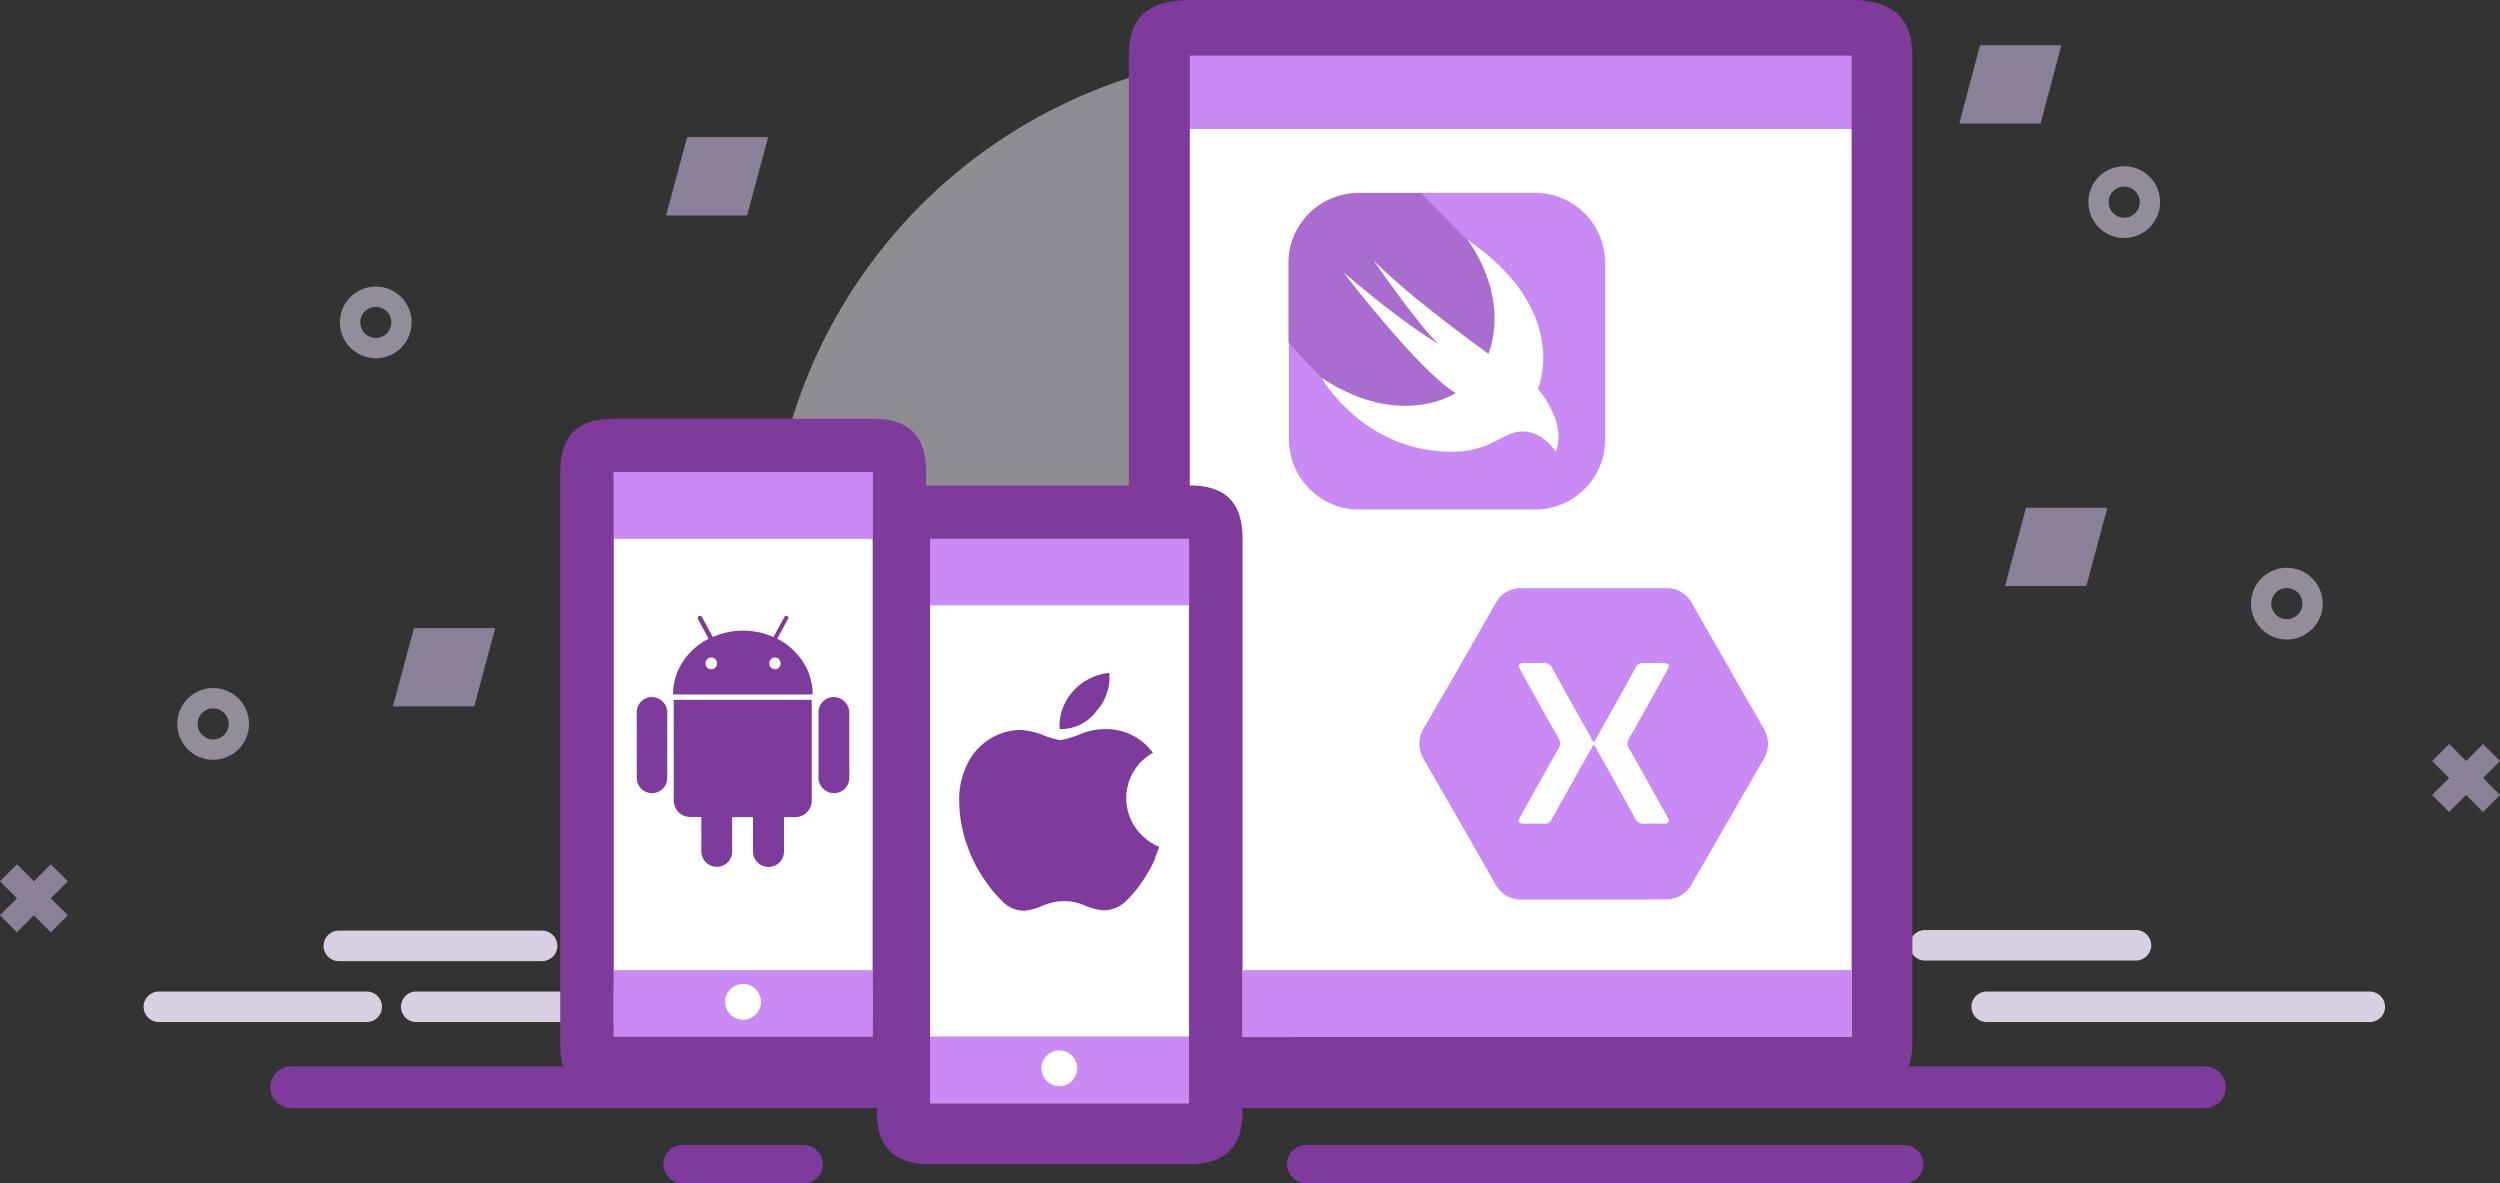
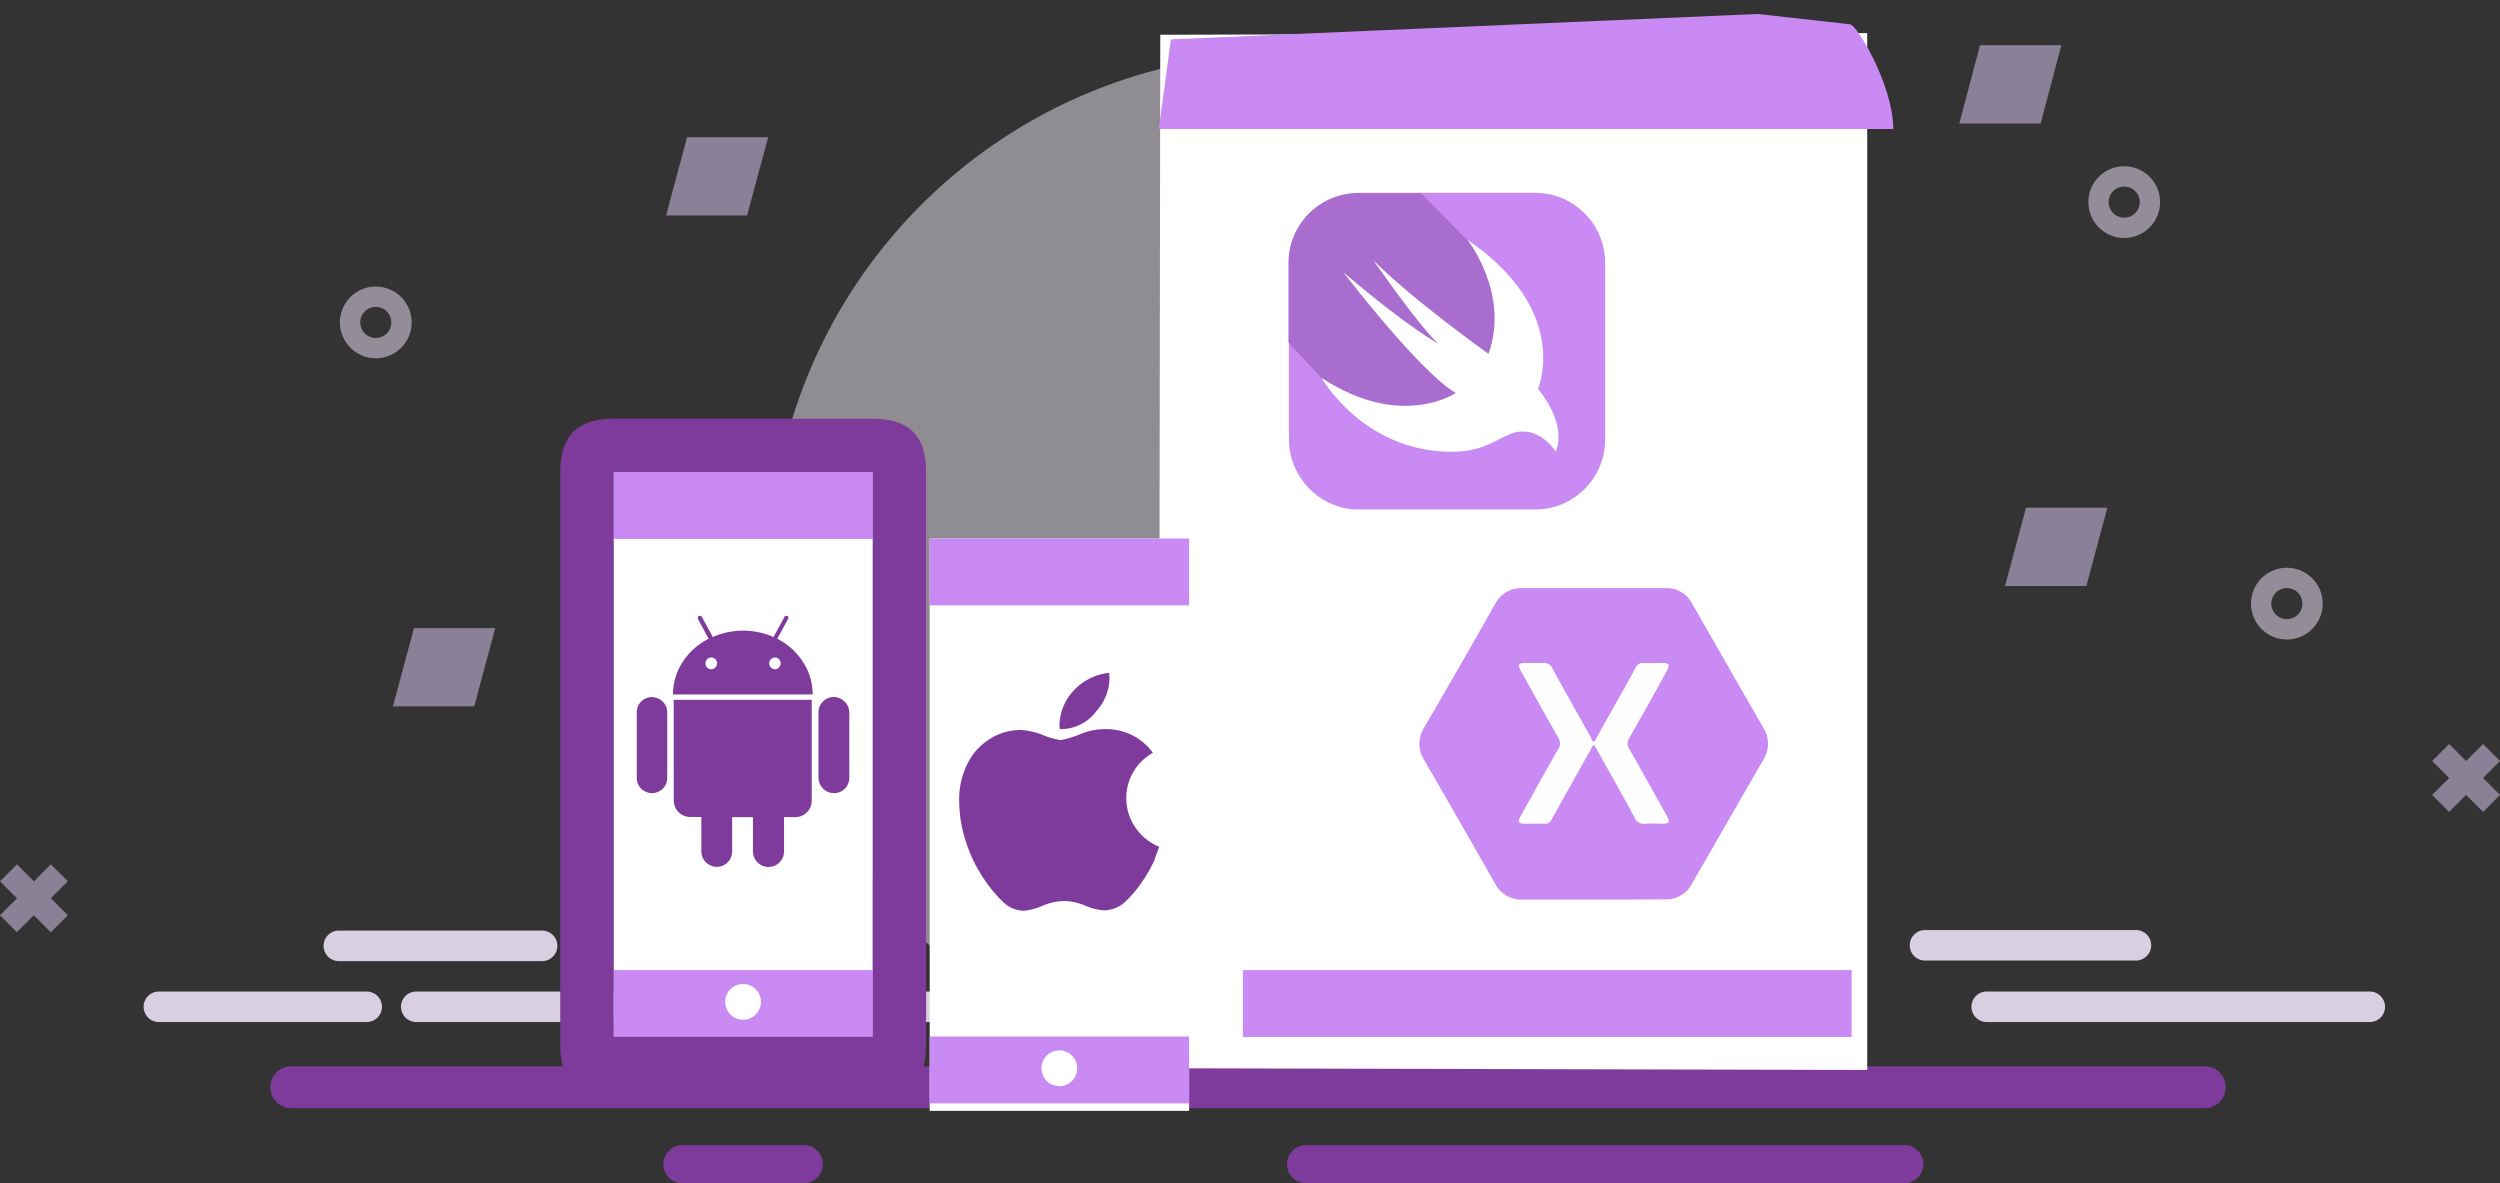
<svg xmlns="http://www.w3.org/2000/svg" viewBox="0 0 491.91 232.81">
  <rect x="0" y="0" width="491.91" height="232.81" fill="#333333" stroke="none" />
  <defs>
    <style>.cls-1,.cls-10,.cls-11,.cls-9{opacity:0.5;}.cls-1{isolation:isolate;}.cls-2{fill:#eee7f1;}.cls-3{fill:#d8cfe1;}.cls-4{fill:#7e3b9c;}.cls-5{fill:#fff;}.cls-6{fill:#c98af4;}.cls-7{fill:#fefefe;}.cls-8{fill:#a96ccf;}.cls-9{fill:#e2cffc;}.cls-10{fill:#e5d0fd;}.cls-12,.cls-13{fill:none;}.cls-13{stroke:#f2e7fe;stroke-miterlimit:10;stroke-width:4px;}</style>
  </defs>
  <g id="Ebene_2" data-name="Ebene 2">
    <g id="Hero">
      <g id="Pfad_43466" data-name="Pfad 43466" class="cls-1">
        <path class="cls-2" d="M253.42,10.42A102.08,102.08,0,0,0,151.35,112.49a100.68,100.68,0,0,0,16.21,55L180,183.15c18.61,19.38,44.57,28,73.57,28,56.36,0,102.08-42.3,102.08-98.65A102.2,102.2,0,0,0,253.42,10.42Z" />
      </g>
      <g id="Gruppe_14414" data-name="Gruppe 14414">
        <g id="Pfad_43470" data-name="Pfad 43470">
          <path class="cls-3" d="M245.57,198.1a3,3,0,0,0-3-3H81.9a3,3,0,1,0,0,6H242.57A3,3,0,0,0,245.57,198.1Z" />
        </g>
      </g>
      <g id="Gruppe_14416" data-name="Gruppe 14416">
        <g id="Pfad_43472" data-name="Pfad 43472">
          <path class="cls-3" d="M31.26,201.1h40.9a3,3,0,1,0,0-6H31.26a3,3,0,1,0,0,6Z" />
        </g>
      </g>
      <g id="Gruppe_14421" data-name="Gruppe 14421">
        <g id="Pfad_43476" data-name="Pfad 43476">
          <path class="cls-3" d="M66.67,189.11h40a3,3,0,1,0,0-6h-40a3,3,0,1,0,0,6Z" />
        </g>
      </g>
      <g id="Gruppe_14425" data-name="Gruppe 14425">
        <g id="Pfad_43479" data-name="Pfad 43479">
          <path class="cls-3" d="M390.91,201.1h75.38a3,3,0,1,0,0-6H390.91a3,3,0,1,0,0,6Z" />
        </g>
      </g>
      <g id="Gruppe_14432" data-name="Gruppe 14432">
        <g id="Pfad_43485" data-name="Pfad 43485">
          <path class="cls-3" d="M378.77,189h41.51a3,3,0,1,0,0-6H378.77a3,3,0,1,0,0,6Z" />
        </g>
      </g>
      <g id="Gruppe_14434" data-name="Gruppe 14434">
        <g id="Pfad_43488" data-name="Pfad 43488">
          <path class="cls-4" d="M433.82,218.05H57.32a4.12,4.12,0,1,1,0-8.24h376.5a4.12,4.12,0,0,1,0,8.24Z" />
        </g>
      </g>
      <g id="Gruppe_14439" data-name="Gruppe 14439">
        <g id="Gruppe_14437" data-name="Gruppe 14437">
          <g id="Pfad_43496" data-name="Pfad 43496">
            <path class="cls-4" d="M256.79,225.32h118.1a3.75,3.75,0,0,1,0,7.49H256.79a3.75,3.75,0,0,1,0-7.49Z" />
          </g>
        </g>
        <g id="Gruppe_14438" data-name="Gruppe 14438">
          <g id="Pfad_43497" data-name="Pfad 43497">
            <path class="cls-4" d="M134.08,225.32h24.27a3.75,3.75,0,0,1,0,7.49H134.08a3.75,3.75,0,0,1,0-7.49Z" />
          </g>
        </g>
      </g>
      <g id="Gruppe_26005" data-name="Gruppe 26005">
        <g id="Gruppe_22781" data-name="Gruppe 22781">
          <path id="Pfad_54993" data-name="Pfad 54993" class="cls-5" d="M367.4,210.53,228,210.19,228.3,6.84,367.4,6.5Z" />
          <path id="Pfad_54994" data-name="Pfad 54994" class="cls-6" d="M372.53,25.38H228L230.4,7.75l115.47-5L364,4.78C365.34,4.78,372.53,16.83,372.53,25.38Z" />
-           <path id="Pfad_54995" data-name="Pfad 54995" class="cls-4" d="M376.29,205.06V10.94c0-5.81-2.39-10.94-12-10.94H234.11c-9.57,0-12,4.79-12,10.94V205.06c0,5.81,2.39,10.94,12,10.94H364.33C373.89,216,376.29,210.87,376.29,205.06Zm-142.18-1V10.94H364.33V204Z" />
        </g>
        <g id="Gruppe_22516" data-name="Gruppe 22516">
          <path id="Pfad_54777" data-name="Pfad 54777" class="cls-6" d="M313.51,177c-4.65,0-9.27,0-13.91,0a5.78,5.78,0,0,1-5.42-3.13q-6.89-12.12-13.88-24.2a6,6,0,0,1,0-6.65q7-12,13.9-24.2a5.72,5.72,0,0,1,5.32-3.1q14.07,0,28.15,0a5.63,5.63,0,0,1,5.25,3c4.67,8.13,9.31,16.29,14,24.4a5.92,5.92,0,0,1,0,6.45c-4.69,8.08-9.31,16.19-14,24.29a5.67,5.67,0,0,1-5.31,3.1C322.94,177,318.22,177,313.51,177Z" />
          <path id="Pfad_54778" data-name="Pfad 54778" class="cls-7" d="M313.68,146c1.42-2.55,2.84-5.08,4.26-7.61,1.3-2.3,2.6-4.62,3.87-7a1.55,1.55,0,0,1,1.59-.94c1.2.05,2.38,0,3.58,0,1.45,0,1.67.33,1,1.56-2.43,4.38-4.84,8.76-7.34,13.11a2,2,0,0,0,0,2.34c2.45,4.3,4.86,8.66,7.3,13,.72,1.33.52,1.63-1,1.63a27.24,27.24,0,0,0-3.13,0,2,2,0,0,1-2.24-1.35c-2.57-4.72-5.21-9.42-7.84-14.08-.46,0-.49.36-.61.61q-3.9,6.93-7.77,13.88a1.48,1.48,0,0,1-1.56.94c-1.16-.07-2.31,0-3.5,0-1.61,0-1.8-.29-1-1.66,2.43-4.38,4.86-8.76,7.34-13.09a1.9,1.9,0,0,0,0-2.14c-2.48-4.36-4.91-8.74-7.34-13.12-.75-1.35-.58-1.63.91-1.63,1.15,0,2.33.05,3.47,0a1.66,1.66,0,0,1,1.75,1c2.48,4.52,5,9,7.53,13.5C313.15,145.39,313.22,145.77,313.68,146Z" />
        </g>
        <g id="Gruppe_22517" data-name="Gruppe 22517">
          <path id="Pfad_54779" data-name="Pfad 54779" class="cls-6" d="M267.38,37.94h34.49a14.38,14.38,0,0,1,4.9.83,13.79,13.79,0,0,1,8.9,10.85,16.19,16.19,0,0,1,.17,2.7V86a15.7,15.7,0,0,1-.27,3.21,13.84,13.84,0,0,1-9.36,10.41,14.6,14.6,0,0,1-4.36.63c-.65,0-34.57,0-35.08,0a13.83,13.83,0,0,1-7-2.31A14,14,0,0,1,255,92.43a13.68,13.68,0,0,1-1.38-6.06V51.78a12.8,12.8,0,0,1,1.29-6A13.76,13.76,0,0,1,266.6,38,4.09,4.09,0,0,1,267.38,37.94Z" />
          <path id="Pfad_54780" data-name="Pfad 54780" class="cls-8" d="M306.08,88.87a10.1,10.1,0,0,0-.73-1,10,10,0,0,0-2.1-1.9A6.33,6.33,0,0,0,300,84.86a5.94,5.94,0,0,0-2.43.39,17.1,17.1,0,0,0-2.26,1c-.85.44-1.7.88-2.61,1.25a20.33,20.33,0,0,1-3.33,1,21.69,21.69,0,0,1-4.33.34A28.5,28.5,0,0,1,271.07,85a33.3,33.3,0,0,1-4.84-3.42,34.91,34.91,0,0,1-3.45-3.43c-.73-.85-1.44-1.75-2.09-2.67a10.62,10.62,0,0,1-.73-1.15h0l-6.43-6.93V51.74A13.77,13.77,0,0,1,267.29,38h12.3l9.09,9.24h0c20.54,14,13.9,29.36,13.9,29.36S308.42,83.11,306.08,88.87Z" />
          <path id="Pfad_54781" data-name="Pfad 54781" class="cls-5" d="M288.74,47.18c20.53,14,13.89,29.36,13.89,29.36s5.84,6.6,3.48,12.36c0,0-2.41-4-6.45-4s-6.18,4-14,4C268.2,88.9,260,74.33,260,74.33c15.72,10.34,26.44,3,26.44,3-7.07-4.11-22.13-23.77-22.13-23.77,13.11,11.17,18.78,14.11,18.78,14.11-3.38-2.8-12.87-16.47-12.87-16.47,7.59,7.69,22.66,18.42,22.66,18.42C297.13,57.76,288.74,47.18,288.74,47.18Z" />
        </g>
        <rect id="Rechteck_4553" data-name="Rechteck 4553" class="cls-6" x="244.56" y="190.88" width="119.77" height="13.16" />
        <g id="Gruppe_22510" data-name="Gruppe 22510">
          <rect id="Rechteck_4552" data-name="Rechteck 4552" class="cls-5" x="182.93" y="105.95" width="51.04" height="112.63" />
          <rect id="Rechteck_4553-2" data-name="Rechteck 4553-2" class="cls-6" x="182.93" y="105.95" width="51.04" height="13.16" />
          <rect id="Rechteck_4553-3" data-name="Rechteck 4553-3" class="cls-6" x="182.93" y="203.95" width="51.04" height="13.16" />
          <circle id="Ellipse_1236" data-name="Ellipse 1236" class="cls-5" cx="208.44" cy="210.2" r="3.52" />
          <path id="Pfad_54776" data-name="Pfad 54776" class="cls-4" d="M227.32,168.85a25.4,25.4,0,0,1-2.52,4.53,22.45,22.45,0,0,1-3.24,3.91,6.27,6.27,0,0,1-4.16,1.83,10.2,10.2,0,0,1-3.84-.92,11.37,11.37,0,0,0-4.14-.91,11.54,11.54,0,0,0-4.26.91,11.2,11.2,0,0,1-3.68,1,5.94,5.94,0,0,1-4.26-1.88,24.43,24.43,0,0,1-3.39-4.06,27.79,27.79,0,0,1-3.59-7.11,25.84,25.84,0,0,1-1.5-8.48,15.4,15.4,0,0,1,2-8.1,11.82,11.82,0,0,1,4.26-4.31,11.46,11.46,0,0,1,5.76-1.63,13.68,13.68,0,0,1,4.45,1,14.17,14.17,0,0,0,3.53,1,21.45,21.45,0,0,0,3.92-1.22,12.76,12.76,0,0,1,5.32-.94,11.31,11.31,0,0,1,8.87,4.65,10.22,10.22,0,0,0-2,16.39,10.56,10.56,0,0,0,3.24,2.12c-.26.76-.54,1.48-.83,2.17Zm-9-35.51a10,10,0,0,1-2.56,6.55,8.72,8.72,0,0,1-7.23,3.57,6.51,6.51,0,0,1-.06-.88,10.31,10.31,0,0,1,2.72-6.62,10.58,10.58,0,0,1,3.3-2.48,10.05,10.05,0,0,1,3.79-1.07c0,.31,0,.62,0,.94Z" />
-           <path id="Pfad_54771" data-name="Pfad 54771" class="cls-4" d="M234,106V217.1h-51V106m0-10.49c-8.39,0-10.49,4.72-10.49,10.49V218.57c0,5.77,2.1,10.49,10.49,10.49h51c8.39,0,10.49-4.72,10.49-10.49V106c0-5.77-2.1-10.49-10.49-10.49Z" />
        </g>
        <g id="Gruppe_22510-2" data-name="Gruppe 22510-2">
          <rect id="Rechteck_4552-2" data-name="Rechteck 4552-2" class="cls-5" x="120.7" y="92.88" width="51.04" height="112.63" />
          <rect id="Rechteck_4553-4" data-name="Rechteck 4553-4" class="cls-6" x="120.7" y="92.88" width="51.04" height="13.16" />
          <rect id="Rechteck_4553-5" data-name="Rechteck 4553-5" class="cls-6" x="120.7" y="190.88" width="51.04" height="13.16" />
          <circle id="Ellipse_1236-2" data-name="Ellipse 1236-2" class="cls-5" cx="146.21" cy="197.13" r="3.52" />
          <g id="Gruppe_22512" data-name="Gruppe 22512">
            <path id="Pfad_54772" data-name="Pfad 54772" class="cls-4" d="M128.35,137.15a3,3,0,0,0-3.06,3V153a3,3,0,0,0,3,3.06h0a3,3,0,0,0,3-3.06V140.18a3,3,0,0,0-3-3Z" />
            <path id="Pfad_54773" data-name="Pfad 54773" class="cls-4" d="M152.94,125.68l2.11-3.89a.4.4,0,0,0-.07-.55.2.2,0,0,0-.08,0,.4.4,0,0,0-.56.12h0l0,.05-2.14,3.93a14.85,14.85,0,0,0-11.94,0l-2.14-3.93a.41.41,0,0,0-.54-.2h0l-.05,0a.39.39,0,0,0-.2.51h0a.2.2,0,0,0,0,.08l2.11,3.89a13.06,13.06,0,0,0-5.11,4.56,11.51,11.51,0,0,0-1.9,6.4h27.47a11.51,11.51,0,0,0-1.9-6.4A13,13,0,0,0,152.94,125.68Zm-12.19,5.66a1.13,1.13,0,0,1-.81.34,1.07,1.07,0,0,1-.81-.34,1.19,1.19,0,0,1,0-1.63,1.08,1.08,0,0,1,.81-.35,1.17,1.17,0,0,1,1.16,1.15,1.15,1.15,0,0,1-.34.82Zm12.52,0a1.07,1.07,0,0,1-.8.34,1.16,1.16,0,0,1-1.12-1.19h0a1.16,1.16,0,0,1,1.12-1.12,1.08,1.08,0,0,1,.8.35,1.18,1.18,0,0,1,0,1.63Z" />
            <path id="Pfad_54774" data-name="Pfad 54774" class="cls-4" d="M132.57,157.49a3.24,3.24,0,0,0,3.22,3.26H138l0,6.75a3.06,3.06,0,0,0,3,3.06,3,3,0,0,0,3.06-3v-6.78h4.1v6.75a3.05,3.05,0,0,0,3.05,3.06h0a3.06,3.06,0,0,0,3.06-3.06v-6.75h2.22a3.24,3.24,0,0,0,3.23-3.26V137.7H132.56Z" />
            <path id="Pfad_54775" data-name="Pfad 54775" class="cls-4" d="M164.05,137.15a3,3,0,0,0-3,3V153a3.06,3.06,0,0,0,3,3.06,3,3,0,0,0,3.06-3v-12.8a2.92,2.92,0,0,0-.89-2.16A3,3,0,0,0,164.05,137.15Z" />
          </g>
          <path id="Pfad_54771-2" data-name="Pfad 54771-2" class="cls-4" d="M171.73,92.88V204h-51V92.88m0-10.49c-8.39,0-10.49,4.72-10.49,10.49V205.51c0,5.77,2.1,10.49,10.49,10.49h51c8.4,0,10.49-4.72,10.49-10.49V92.88c0-5.77-2.09-10.49-10.49-10.49Z" />
        </g>
      </g>
      <path id="Pfad_55447" data-name="Pfad 55447" class="cls-9" d="M385.52,24.3h16L405.6,8.9h-16Z" />
      <path id="Pfad_55450" data-name="Pfad 55450" class="cls-9" d="M394.52,115.3h16l4.13-15.4h-16Z" />
      <path id="Pfad_55449" data-name="Pfad 55449" class="cls-10" d="M491.91,149.74l-3.33-3.34-3.34,3.34-3.34-3.34-3.34,3.34,3.34,3.34-3.34,3.34,3.34,3.34,3.34-3.34,3.34,3.34,3.33-3.34-3.33-3.34Z" />
      <g id="Ellipse_1452" data-name="Ellipse 1452" class="cls-11">
        <circle class="cls-12" cx="417.97" cy="39.77" r="3.06" />
        <circle class="cls-13" cx="417.97" cy="39.77" r="5.06" />
      </g>
      <g id="Ellipse_1453" data-name="Ellipse 1453" class="cls-11">
        <circle class="cls-12" cx="449.97" cy="118.77" r="3.06" />
        <circle class="cls-13" cx="449.97" cy="118.77" r="5.06" />
      </g>
      <path id="Pfad_55447-2" data-name="Pfad 55447" class="cls-9" d="M131.06,42.4H147L151.14,27H135.19Z" />
      <path id="Pfad_55450-2" data-name="Pfad 55450" class="cls-9" d="M77.31,139h16l4.13-15.4H81.45Z" />
      <path id="Pfad_55449-2" data-name="Pfad 55449" class="cls-10" d="M0,173.41l3.34-3.34,3.34,3.34L10,170.07l3.34,3.34L10,176.75l3.34,3.34L10,183.43l-3.34-3.34-3.34,3.34L0,180.09l3.34-3.34Z" />
      <g id="Ellipse_1452-2" data-name="Ellipse 1452" class="cls-11">
        <circle class="cls-12" cx="73.94" cy="63.44" r="3.06" />
        <circle class="cls-13" cx="73.94" cy="63.44" r="5.06" />
      </g>
      <g id="Ellipse_1453-2" data-name="Ellipse 1453" class="cls-11">
        <circle class="cls-12" cx="41.94" cy="142.44" r="3.06" />
-         <circle class="cls-13" cx="41.94" cy="142.44" r="5.06" />
      </g>
    </g>
  </g>
</svg>